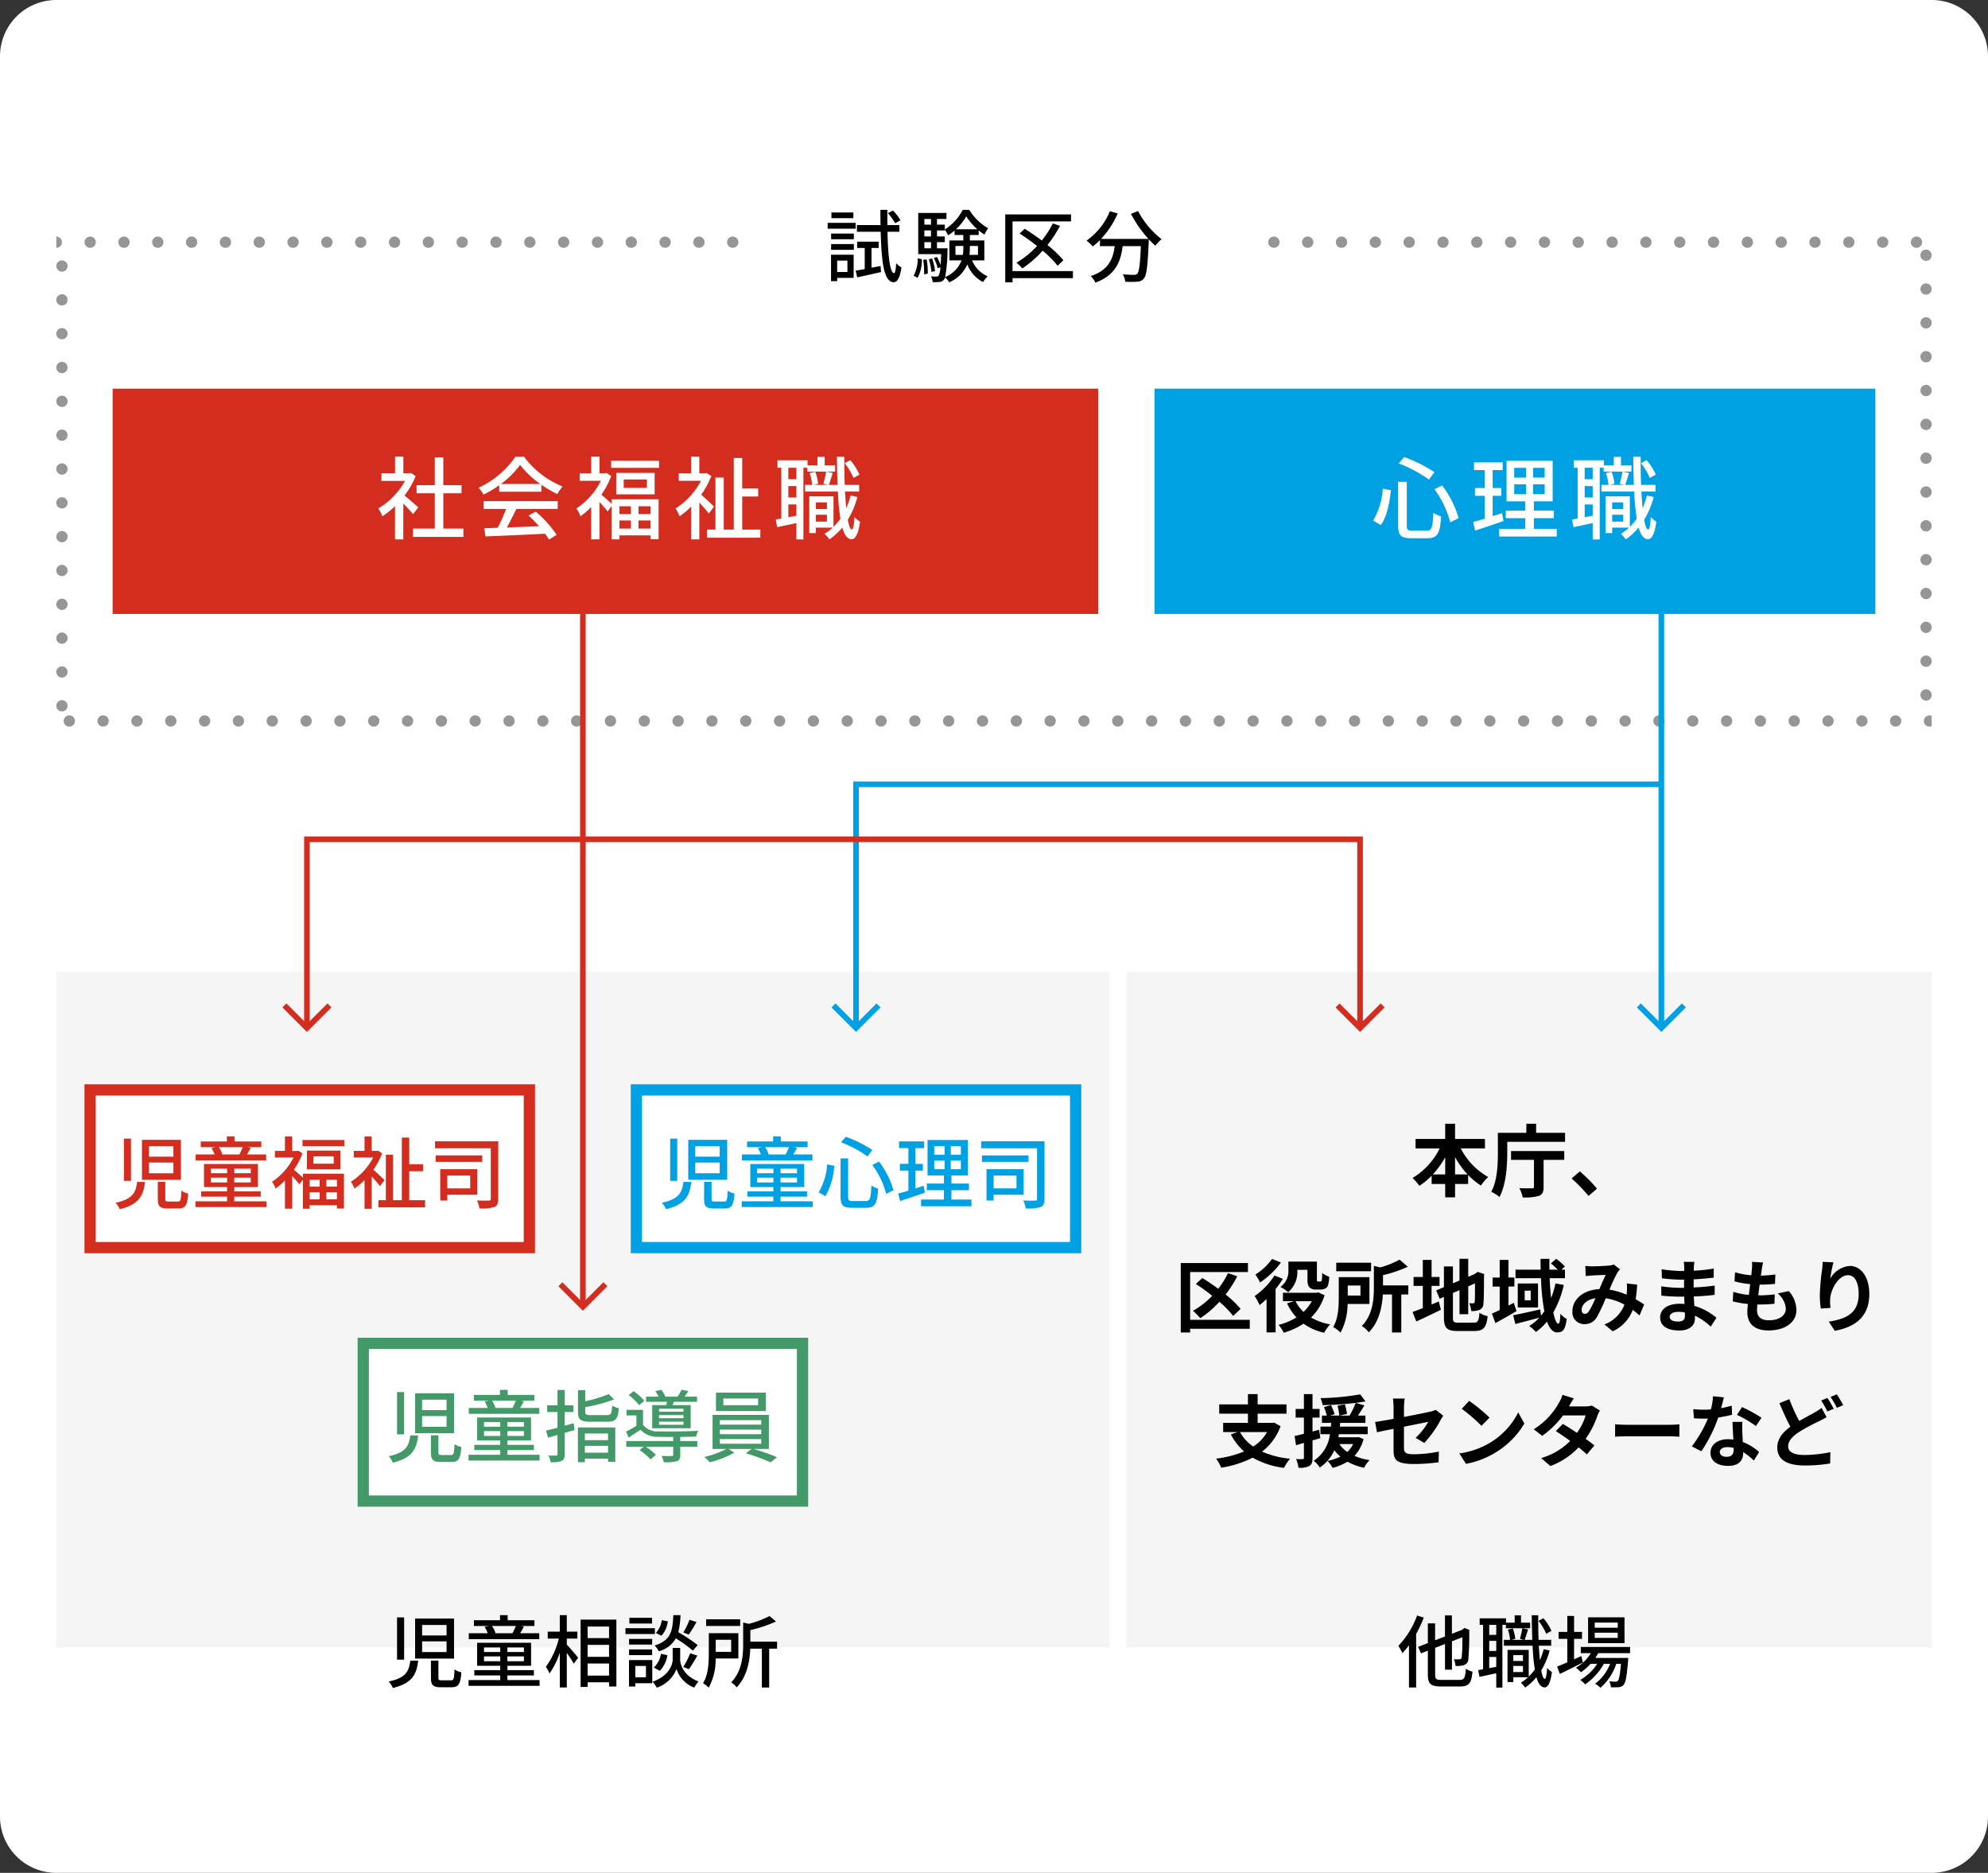
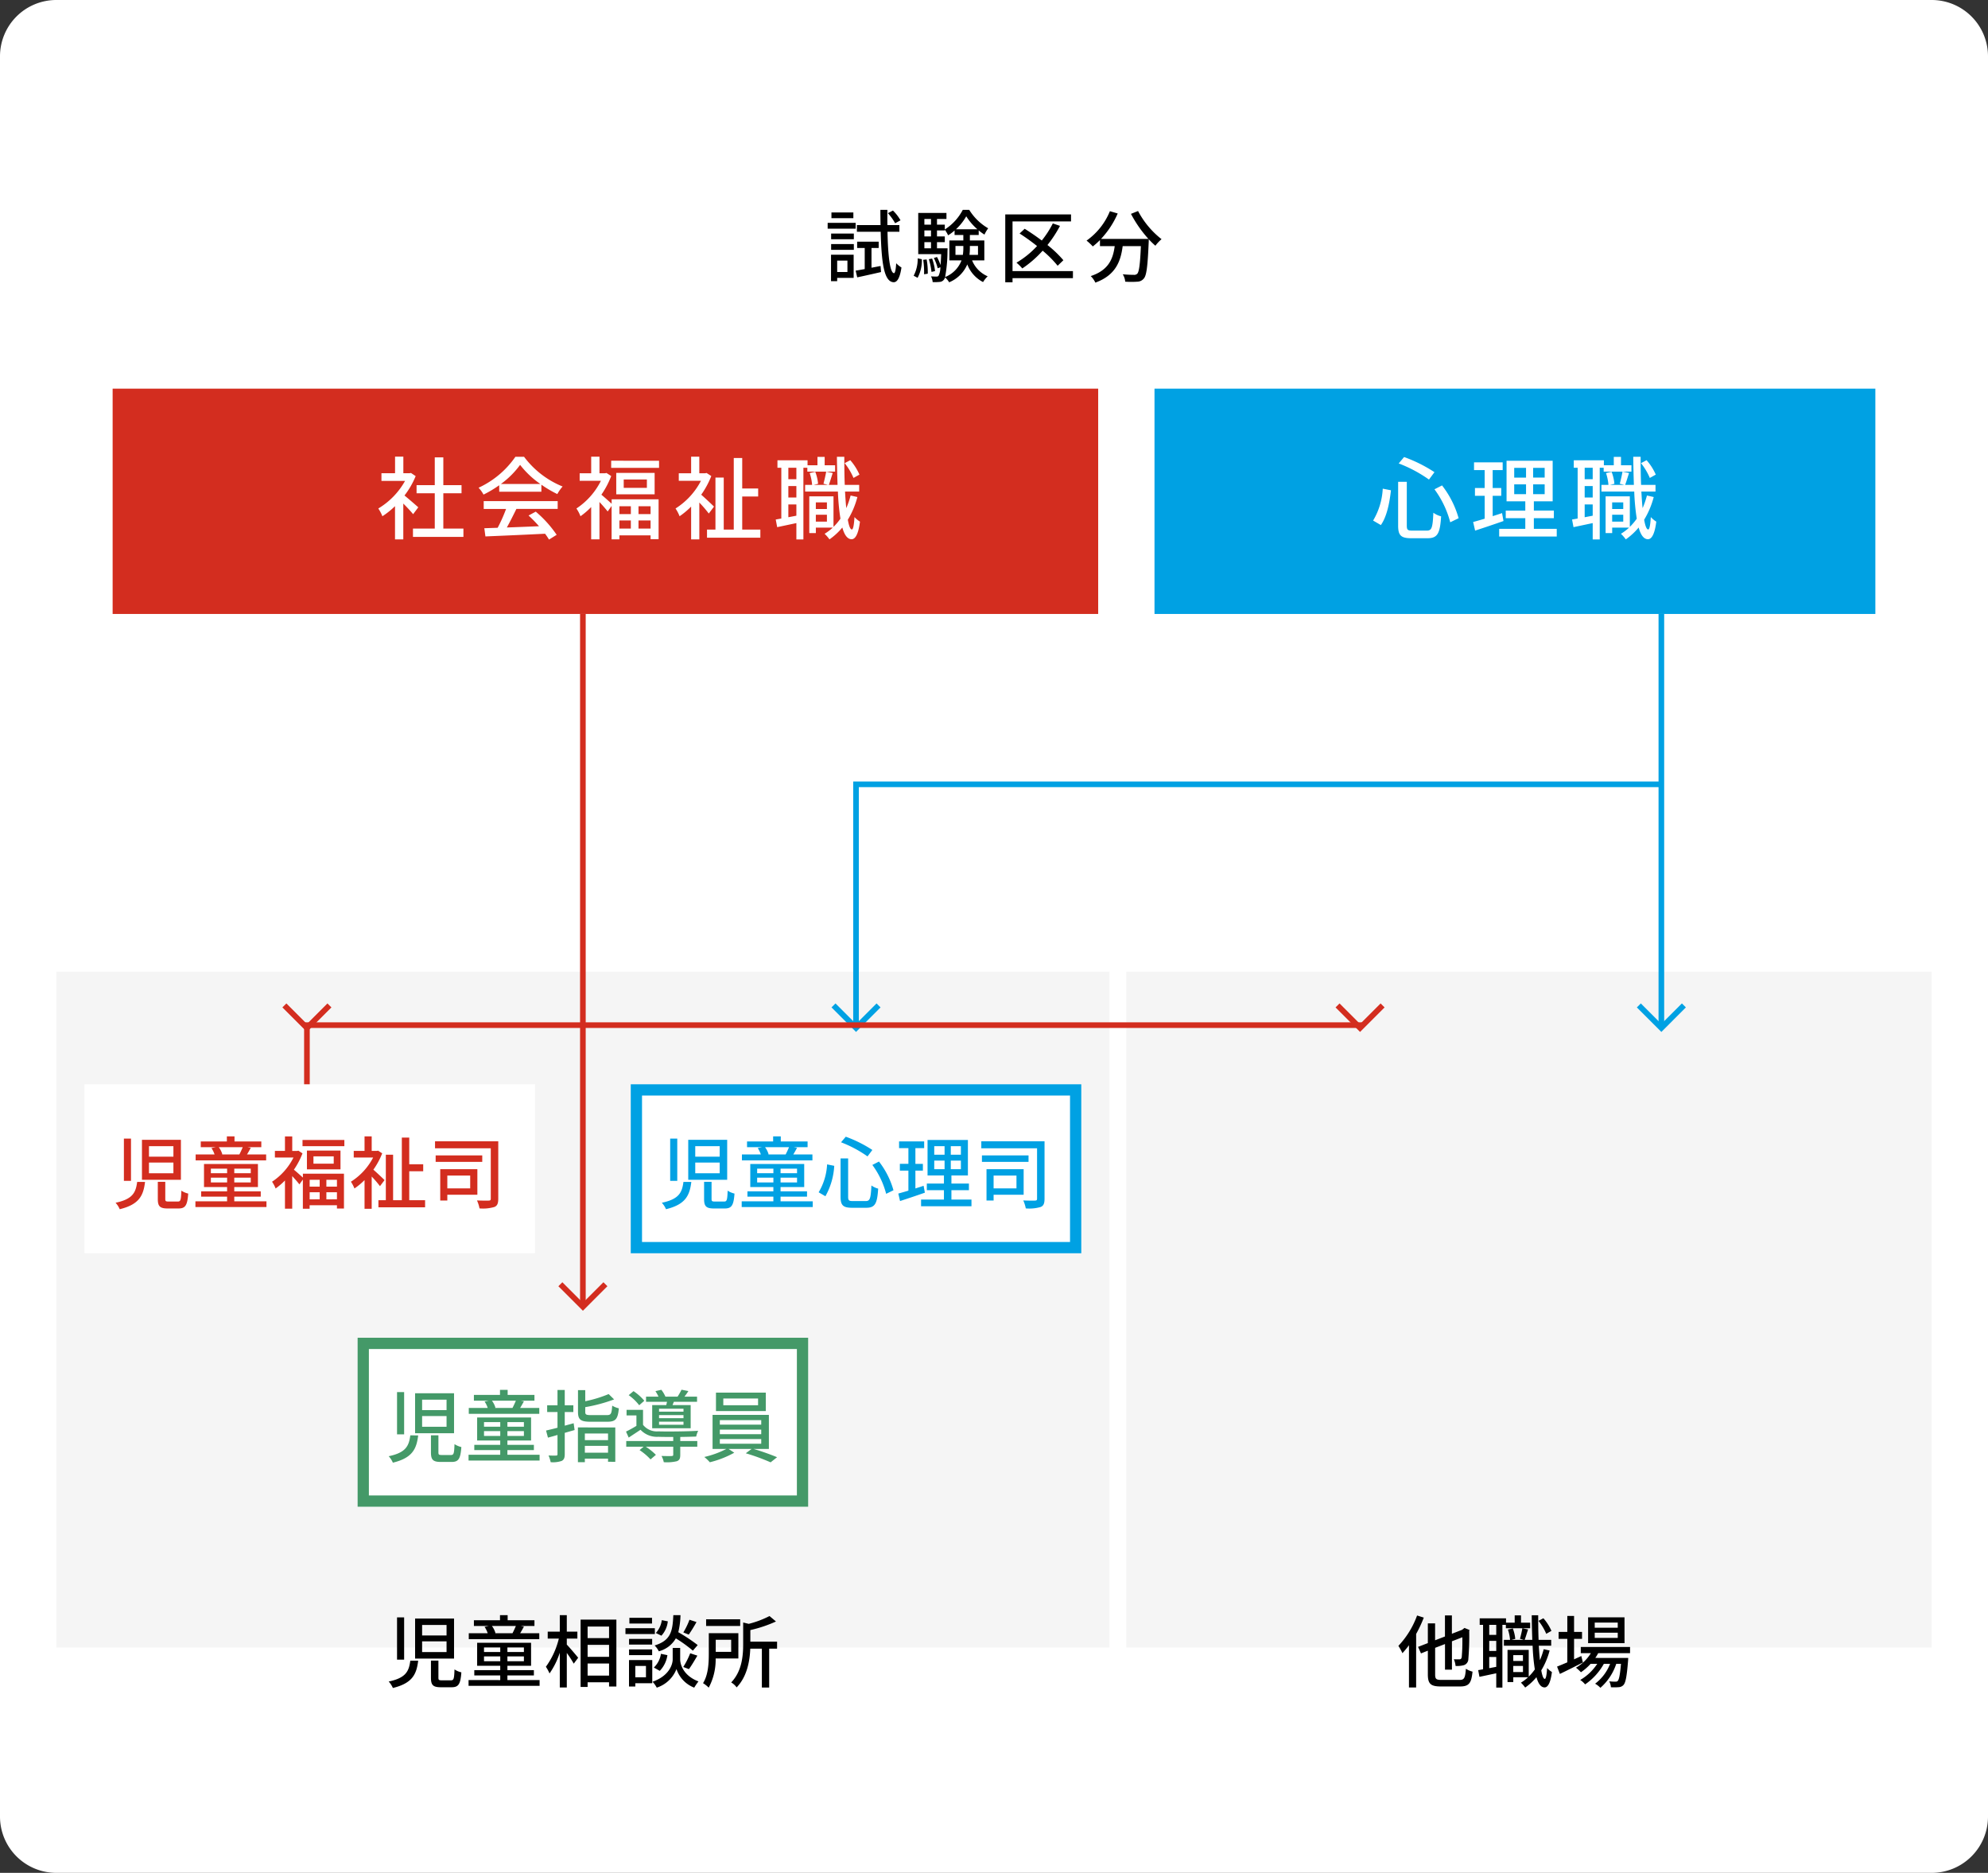
<svg xmlns="http://www.w3.org/2000/svg" width="353" height="332.5" viewBox="0 0 353 332.5">
  <rect x="0" y="0" width="353" height="332.5" fill="#333333" stroke="none" />
  <g transform="translate(-20 -1737.649)">
    <path d="M10,0H343a10,10,0,0,1,10,10V322.5a10,10,0,0,1-10,10H10a10,10,0,0,1-10-10V10A10,10,0,0,1,10,0Z" transform="translate(20 1737.649)" fill="#fff" />
    <path d="M0,0H187V120H0Z" transform="translate(30 1910.148)" fill="#f5f5f5" />
    <path d="M0,0H143V120H0Z" transform="translate(220 1910.148)" fill="#f5f5f5" />
-     <path d="M0,0A1,1,0,0,1,1.005,1a1,1,0,0,1-1,1H0ZM6.005,0h.005a1,1,0,0,1,0,2H6.005a1,1,0,0,1,0-2Zm6.005,0h.006a1,1,0,0,1,0,2h-.006a1,1,0,0,1,0-2Zm6.006,0h.005a1,1,0,0,1,0,2h-.005a1,1,0,0,1,0-2Zm6.005,0h.005a1,1,0,0,1,0,2h-.005a1,1,0,0,1,0-2Zm6.005,0h.005a1,1,0,0,1,0,2h-.005a1,1,0,0,1,0-2Zm6.005,0h.006a1,1,0,0,1,0,2h-.006a1,1,0,0,1,0-2Zm6.006,0h.005a1,1,0,0,1,0,2h-.005a1,1,0,0,1,0-2Zm6.005,0h.005a1,1,0,0,1,0,2h-.005a1,1,0,0,1,0-2Zm6.005,0h.005a1,1,0,0,1,0,2h-.005a1,1,0,0,1,0-2Zm6.005,0h.005a1,1,0,0,1,0,2h-.005a1,1,0,0,1,0-2ZM66.06,0h.006a1,1,0,0,1,0,2H66.06a1,1,0,0,1,0-2Zm6.006,0h.005a1,1,0,0,1,0,2h-.005a1,1,0,0,1,0-2Zm6.005,0h.005a1,1,0,0,1,0,2h-.005a1,1,0,0,1,0-2Zm6.005,0h.006a1,1,0,0,1,0,2h-.006a1,1,0,0,1,0-2Zm6.006,0h.005a1,1,0,0,1,0,2h-.005a1,1,0,0,1,0-2Zm6.005,0h.006a1,1,0,0,1,0,2h-.006a1,1,0,0,1,0-2Zm6.006,0h.005a1,1,0,0,1,0,2h-.005a1,1,0,0,1,0-2ZM108.1,0h.006a1,1,0,0,1,0,2H108.1a1,1,0,0,1,0-2ZM114.1,0h.005a1,1,0,0,1,0,2H114.1a1,1,0,0,1,0-2Zm6.005,0h.005a1,1,0,0,1,0,2h-.005a1,1,0,0,1,0-2Zm6.005,0h.006a1,1,0,0,1,0,2h-.006a1,1,0,0,1,0-2Zm6.006,0h.005a1,1,0,0,1,0,2h-.005a1,1,0,0,1,0-2Zm6.005,0h.006a1,1,0,0,1,0,2h-.006a1,1,0,0,1,0-2Zm6.006,0h.005a1,1,0,0,1,0,2h-.005a1,1,0,0,1,0-2Zm6.005,0h.006a1,1,0,0,1,0,2h-.006a1,1,0,0,1,0-2Zm6.006,0h.005a1,1,0,0,1,0,2h-.005a1,1,0,0,1,0-2Zm6.005,0h.006a1,1,0,0,1,0,2h-.006a1,1,0,0,1,0-2Zm6.006,0h.005a1,1,0,0,1,0,2h-.005a1,1,0,0,1,0-2Zm6.005,0h.005a1,1,0,0,1,0,2h-.005a1,1,0,0,1,0-2Zm6.005,0h.006a1,1,0,0,1,0,2h-.006a1,1,0,0,1,0-2Zm6.006,0h.005a1,1,0,0,1,0,2h-.005a1,1,0,0,1,0-2Zm6.005,0h.006a1,1,0,0,1,0,2h-.006a1,1,0,0,1,0-2Zm6.006,0h.005a1,1,0,0,1,0,2h-.005a1,1,0,0,1,0-2Zm6.005,0h.006a1,1,0,0,1,0,2h-.006a1,1,0,0,1,0-2Zm6.006,0h.005a1,1,0,0,1,0,2h-.005a1,1,0,0,1,0-2ZM216.2,0h.005a1,1,0,0,1,0,2H216.2a1,1,0,0,1,0-2ZM222.2,0h.006a1,1,0,0,1,0,2H222.2a1,1,0,0,1,0-2Zm6.006,0h.006a1,1,0,0,1,0,2h-.006a1,1,0,0,1,0-2Zm6.006,0h.005a1,1,0,0,1,0,2h-.005a1,1,0,0,1,0-2Zm6.005,0h.005a1,1,0,0,1,0,2h-.005a1,1,0,0,1,0-2Zm6.005,0h.006a1,1,0,0,1,0,2h-.006a1,1,0,0,1,0-2Zm6.006,0h.006a1,1,0,0,1,0,2h-.006a1,1,0,0,1,0-2Zm6.006,0h.005a1,1,0,0,1,0,2h-.005a1,1,0,0,1,0-2Zm6.005,0h.005a1,1,0,0,1,0,2h-.005a1,1,0,0,1,0-2Zm6.005,0h.005a1,1,0,0,1,0,2h-.005a1,1,0,0,1,0-2Zm6.005,0h.005a1,1,0,0,1,0,2h-.005a1,1,0,0,1,0-2Zm6.005,0h.006a1,1,0,0,1,0,2h-.006a1,1,0,0,1,0-2Zm6.006,0h.005a1,1,0,0,1,0,2h-.005a1,1,0,0,1,0-2Zm6.005,0h.005a1,1,0,0,1,0,2h-.005a1,1,0,0,1,0-2Zm6.005,0h.005a1,1,0,0,1,0,2h-.005a1,1,0,0,1,0-2Zm6.005,0h.006a1,1,0,0,1,0,2h-.006a1,1,0,0,1,0-2Zm6.006,0h.005a1,1,0,0,1,0,2h-.005a1,1,0,0,1,0-2Zm6.005,0h.005a1,1,0,0,1,0,2h-.005a1,1,0,0,1,0-2ZM324.3,0h.005a1,1,0,0,1,0,2H324.3a1,1,0,0,1,0-2ZM330.3,0h.006a1,1,0,0,1,0,2H330.3a1,1,0,0,1,0-2ZM332,2.308a1,1,0,0,1,1,1v.006a1,1,0,0,1-2,0V3.308A1,1,0,0,1,332,2.308Zm0,6.006a1,1,0,0,1,1,1v.006a1,1,0,0,1-2,0V9.313A1,1,0,0,1,332,8.313Zm0,6.006a1,1,0,0,1,1,1v.006a1,1,0,0,1-2,0v-.006A1,1,0,0,1,332,14.319Zm0,6.006a1,1,0,0,1,1,1v.006a1,1,0,0,1-2,0v-.006A1,1,0,0,1,332,20.325Zm0,6.006a1,1,0,0,1,1,1v.005a1,1,0,1,1-2,0V27.33A1,1,0,0,1,332,26.33Zm0,6.005a1,1,0,0,1,1,1v.006a1,1,0,1,1-2,0v-.006A1,1,0,0,1,332,32.335Zm0,6.006a1,1,0,0,1,1,1v.006a1,1,0,0,1-2,0v-.006A1,1,0,0,1,332,38.341Zm0,6.006a1,1,0,0,1,1,1v.006a1,1,0,0,1-2,0v-.006A1,1,0,0,1,332,44.347Zm0,6.006a1,1,0,0,1,1,1v.005a1,1,0,0,1-2,0v-.005A1,1,0,0,1,332,50.352Zm0,6.005a1,1,0,0,1,1,1v.006a1,1,0,1,1-2,0v-.006A1,1,0,0,1,332,56.357Zm0,6.006a1,1,0,0,1,1,1v.006a1,1,0,0,1-2,0v-.006A1,1,0,0,1,332,62.363Zm0,6.006a1,1,0,0,1,1,1v.006a1,1,0,0,1-2,0v-.006A1,1,0,0,1,332,68.368Zm0,6.006a1,1,0,0,1,1,1v.006a1,1,0,0,1-2,0v-.006A1,1,0,0,1,332,74.374Zm0,6.006a1,1,0,0,1,1,1v.006a1,1,0,0,1-2,0V81.38A1,1,0,0,1,332,80.38Zm.609,4.62h.005a1,1,0,0,1,.385.077v1.846a1,1,0,0,1-.385.077h-.005a1,1,0,0,1,0-2ZM326.6,85h.005a1,1,0,0,1,0,2H326.6a1,1,0,0,1,0-2ZM320.6,85h.005a1,1,0,0,1,0,2H320.6a1,1,0,0,1,0-2Zm-6.006,0h.006a1,1,0,0,1,0,2h-.006a1,1,0,0,1,0-2Zm-6.005,0h.005a1,1,0,0,1,0,2h-.005a1,1,0,0,1,0-2Zm-6.005,0h.005a1,1,0,0,1,0,2h-.005a1,1,0,0,1,0-2Zm-6.005,0h.005a1,1,0,0,1,0,2h-.005a1,1,0,0,1,0-2Zm-6.006,0h.006a1,1,0,0,1,0,2h-.006a1,1,0,0,1,0-2Zm-6.005,0h.005a1,1,0,0,1,0,2h-.005a1,1,0,0,1,0-2Zm-6.005,0h.005a1,1,0,0,1,0,2h-.005a1,1,0,0,1,0-2Zm-6.005,0h.005a1,1,0,0,1,0,2h-.005a1,1,0,0,1,0-2Zm-6.005,0h.005a1,1,0,0,1,0,2h-.005a1,1,0,0,1,0-2Zm-6.005,0h.005a1,1,0,0,1,0,2h-.005a1,1,0,0,1,0-2Zm-6.006,0h.006a1,1,0,0,1,0,2h-.006a1,1,0,0,1,0-2Zm-6.005,0h.005a1,1,0,1,1,0,2h-.005a1,1,0,0,1,0-2Zm-6.005,0h.005a1,1,0,1,1,0,2h-.005a1,1,0,0,1,0-2Zm-6.006,0h.006a1,1,0,1,1,0,2h-.006a1,1,0,1,1,0-2Zm-6.006,0h.006a1,1,0,0,1,0,2h-.006a1,1,0,0,1,0-2Zm-6.005,0h.005a1,1,0,0,1,0,2h-.005a1,1,0,0,1,0-2Zm-6.005,0h.005a1,1,0,0,1,0,2h-.005a1,1,0,0,1,0-2ZM212.5,85h.006a1,1,0,0,1,0,2H212.5a1,1,0,0,1,0-2Zm-6.005,0h.005a1,1,0,1,1,0,2h-.005a1,1,0,0,1,0-2Zm-6.006,0h.006a1,1,0,1,1,0,2h-.006a1,1,0,1,1,0-2Zm-6.005,0h.005a1,1,0,0,1,0,2h-.005a1,1,0,1,1,0-2Zm-6.006,0h.006a1,1,0,0,1,0,2h-.006a1,1,0,0,1,0-2Zm-6.005,0h.005a1,1,0,0,1,0,2h-.005a1,1,0,0,1,0-2Zm-6.005,0h.005a1,1,0,0,1,0,2h-.005a1,1,0,0,1,0-2Zm-6.006,0h.006a1,1,0,0,1,0,2h-.006a1,1,0,0,1,0-2Zm-6.005,0h.005a1,1,0,0,1,0,2h-.005a1,1,0,0,1,0-2Zm-6.006,0h.006a1,1,0,0,1,0,2h-.006a1,1,0,0,1,0-2Zm-6.005,0h.005a1,1,0,0,1,0,2h-.005a1,1,0,0,1,0-2Zm-6.006,0h.006a1,1,0,0,1,0,2h-.006a1,1,0,0,1,0-2Zm-6.005,0h.005a1,1,0,0,1,0,2h-.005a1,1,0,0,1,0-2Zm-6.006,0h.006a1,1,0,0,1,0,2h-.006a1,1,0,0,1,0-2Zm-6.005,0h.005a1,1,0,0,1,0,2h-.005a1,1,0,0,1,0-2Zm-6.005,0h.005a1,1,0,1,1,0,2h-.005a1,1,0,0,1,0-2Zm-6.006,0h.006a1,1,0,1,1,0,2h-.006a1,1,0,0,1,0-2Zm-6.005,0h.005a1,1,0,0,1,0,2h-.005a1,1,0,0,1,0-2ZM104.4,85h.006a1,1,0,0,1,0,2H104.4a1,1,0,1,1,0-2ZM98.4,85H98.4a1,1,0,0,1,0,2H98.4a1,1,0,0,1,0-2Zm-6.006,0H92.4a1,1,0,0,1,0,2h-.006a1,1,0,0,1,0-2Zm-6.005,0h.005a1,1,0,0,1,0,2h-.005a1,1,0,0,1,0-2Zm-6.006,0h.006a1,1,0,0,1,0,2h-.006a1,1,0,0,1,0-2Zm-6.006,0h.006a1,1,0,0,1,0,2h-.006a1,1,0,0,1,0-2Zm-6.005,0h.005a1,1,0,0,1,0,2h-.005a1,1,0,0,1,0-2Zm-6.005,0h.005a1,1,0,0,1,0,2h-.005a1,1,0,0,1,0-2Zm-6.005,0h.005a1,1,0,0,1,0,2h-.005a1,1,0,0,1,0-2Zm-6.005,0h.005a1,1,0,0,1,0,2h-.005a1,1,0,0,1,0-2Zm-6.006,0h.006a1,1,0,0,1,0,2h-.006a1,1,0,0,1,0-2ZM38.34,85h.005a1,1,0,1,1,0,2H38.34a1,1,0,0,1,0-2Zm-6.005,0h.005a1,1,0,1,1,0,2h-.005a1,1,0,0,1,0-2Zm-6.005,0h.005a1,1,0,1,1,0,2h-.005a1,1,0,0,1,0-2Zm-6.006,0h.006a1,1,0,1,1,0,2h-.006a1,1,0,0,1,0-2Zm-6.005,0h.005a1,1,0,0,1,0,2h-.005a1,1,0,0,1,0-2ZM8.313,85h.005a1,1,0,0,1,0,2H8.313a1,1,0,0,1,0-2ZM2.307,85h.005a1,1,0,0,1,0,2H2.307a1,1,0,0,1,0-2ZM1,82.3a1,1,0,0,1,1,1v.006a1,1,0,0,1-2,0V83.3A1,1,0,0,1,1,82.3ZM1,76.3a1,1,0,0,1,1,1V77.3a1,1,0,0,1-2,0V77.3A1,1,0,0,1,1,76.3ZM1,70.29a1,1,0,0,1,1,1V71.3a1,1,0,0,1-2,0V71.29A1,1,0,0,1,1,70.29Zm0-6.005a1,1,0,0,1,1,1v.005a1,1,0,0,1-2,0v-.005A1,1,0,0,1,1,64.285Zm0-6.006a1,1,0,0,1,1,1v.006a1,1,0,0,1-2,0v-.006A1,1,0,0,1,1,58.279Zm0-6.006a1,1,0,0,1,1,1v.006a1,1,0,0,1-2,0v-.006A1,1,0,0,1,1,52.274Zm0-6.005a1,1,0,0,1,1,1v.005a1,1,0,0,1-2,0v-.005A1,1,0,0,1,1,46.269Zm0-6.006a1,1,0,0,1,1,1v.006a1,1,0,0,1-2,0v-.006A1,1,0,0,1,1,40.263Zm0-6.006a1,1,0,0,1,1,1v.006a1,1,0,0,1-2,0v-.006A1,1,0,0,1,1,34.257Zm0-6.006a1,1,0,0,1,1,1v.006a1,1,0,0,1-2,0v-.006A1,1,0,0,1,1,28.252Zm0-6.006a1,1,0,0,1,1,1v.006a1,1,0,0,1-2,0v-.006A1,1,0,0,1,1,22.246Zm0-6.006a1,1,0,0,1,1,1v.006a1,1,0,0,1-2,0v-.006A1,1,0,0,1,1,16.241Zm0-6.006a1,1,0,0,1,1,1v.006a1,1,0,0,1-2,0v-.006A1,1,0,0,1,1,10.235ZM1,4.23a1,1,0,0,1,1,1v.005a1,1,0,0,1-2,0V5.23A1,1,0,0,1,1,4.23Z" transform="translate(30 1779.649)" fill="#969696" />
    <path d="M0,0H90V24H0Z" transform="translate(151.5 1767.649)" fill="#fff" />
    <path d="M0,0H175V40H0Z" transform="translate(40 1806.649)" fill="#d32d1f" />
    <path d="M0,0H80V30H0Z" transform="translate(132 1930.148)" fill="#fff" />
    <path d="M2,2V28H78V2H2M0,0H80V30H0Z" transform="translate(132 1930.148)" fill="#00a1e3" />
    <path d="M0,0H80V30H0Z" transform="translate(83.5 1975.148)" fill="#fff" />
    <path d="M2,2V28H78V2H2M0,0H80V30H0Z" transform="translate(83.5 1975.148)" fill="#449968" />
    <path d="M0,0H128V40H0Z" transform="translate(225 1806.649)" fill="#00a1e3" />
    <path d="M-35.728-4.432c-.368-.336-1.7-1.488-2.448-2.1a14.785,14.785,0,0,0,1.984-3.44l-.832-.56-.256.048h-1.1v-2.944h-1.472v2.944h-2.416v1.36h4.192a13.186,13.186,0,0,1-4.752,4.9A7.026,7.026,0,0,1-42.1-2.848a14.1,14.1,0,0,0,2.24-1.792v5.9h1.472V-5.1c.656.656,1.376,1.424,1.744,1.888ZM-31.28-.656V-6.928h3.232v-1.44H-31.28V-13.3H-32.8v4.928h-3.232v1.44H-32.8V-.656h-3.872V.816h8.96V-.656Zm10.224-7.92a15.537,15.537,0,0,0,3.408-3.392,16.022,16.022,0,0,0,3.6,3.392Zm-.3,1.376h7.488V-8.448A20.076,20.076,0,0,0-11.04-6.784,7.243,7.243,0,0,1-10.1-8.128a16.084,16.084,0,0,1-6.848-5.28H-18.48a16.181,16.181,0,0,1-6.544,5.5,5.42,5.42,0,0,1,.88,1.216A19.691,19.691,0,0,0-21.36-8.352Zm-2.752,3.056h3.968A27.245,27.245,0,0,1-21.632-.8L-24-.72l.192,1.456c2.72-.112,6.784-.288,10.592-.48a10.919,10.919,0,0,1,.7,1.04l1.36-.848a20.36,20.36,0,0,0-3.712-4.112l-1.28.688a23.324,23.324,0,0,1,1.856,1.9c-1.952.08-3.936.16-5.712.224.576-1.024,1.168-2.224,1.7-3.3h7.328V-5.536H-24.112Zm26.128-.48v1.392H-.016V-4.624Zm3.5,1.392H3.376V-4.624H5.52ZM3.376-.656V-2.1H5.52v1.44ZM-.016-2.1H2.016v1.44H-.016ZM-1.392-5.072c-.448-.4-1.344-1.216-1.824-1.6A15.608,15.608,0,0,0-1.472-9.984l-.832-.544-.256.048h-.992v-2.944H-5.024v2.944H-7.072v1.344H-3.3A12.659,12.659,0,0,1-7.648-4.224a6.563,6.563,0,0,1,.72,1.376,13.435,13.435,0,0,0,1.9-1.632V1.248h1.472V-5.376c.528.56,1.136,1.264,1.456,1.68l.7-.976v5.92H-.016v-.7H5.52v.672H6.944V-5.856H-1.392ZM4.864-7.888H.752V-9.376H4.864Zm-5.44-2.656v3.808H6.24v-3.808Zm-.9-2.16v1.264h8.5V-12.7ZM16.784-4.56c-.336-.336-1.568-1.5-2.272-2.112A15.417,15.417,0,0,0,16.3-9.984l-.832-.544-.256.048h-1.04v-2.944H12.72v2.944H10.528v1.344h3.936A12.784,12.784,0,0,1,9.952-4.224a6.985,6.985,0,0,1,.72,1.376A14,14,0,0,0,12.72-4.56V1.264h1.456V-5.28a21.576,21.576,0,0,1,1.68,1.952ZM21.792-.48V-6.352h2.832V-7.776H21.792v-5.408h-1.5V-.48H18.512V-9.712H17.04V-.48h-1.5V.96h9.472V-.48Zm20.816-9.76a9.883,9.883,0,0,0-1.632-2.56l-.992.528a11.242,11.242,0,0,1,1.568,2.624Zm-11.2.816H29.984v-2.032h1.424ZM29.984-2.672V-4.944h1.424v2Zm1.424-3.5H29.984V-8.208h1.424Zm6.88-5.728H36.432v-1.488h-1.28V-11.9h-1.76v-.88H28.048v1.328h.688v9.008c-.352.064-.688.128-.992.176L28-.912c1.008-.208,2.192-.464,3.408-.72v2.9h1.248v-12.72h.7v.688h4.928ZM34.864-1.888V-3.12h1.968v1.232Zm1.968-3.424v1.184H34.864V-5.312ZM41.04-6.528a16.028,16.028,0,0,1-.768,2.24c-.1-.88-.16-1.872-.224-2.944H42.56V-8.416H40c-.064-1.552-.08-3.248-.08-4.992H38.608c.016,1.776.064,3.456.112,4.992H37.168c.224-.56.448-1.376.7-2.112l-1.168-.24c-.1.624-.32,1.552-.48,2.144l.8.208H34.48l.784-.192a7.842,7.842,0,0,0-.5-2.128l-.992.224a8.739,8.739,0,0,1,.432,2.1H32.96v1.184h5.824a40.336,40.336,0,0,0,.448,4.816A10.776,10.776,0,0,1,38-.96V-6.384H33.7V.144h1.168V-.832h3.008a8.939,8.939,0,0,1-1.456,1.1,6.7,6.7,0,0,1,.864.992A11.434,11.434,0,0,0,39.568-.848c.368,1.328.9,2.064,1.632,2.08.544.016,1.184-.592,1.5-3.12a4.8,4.8,0,0,1-.976-.816C41.648-1.3,41.488-.5,41.264-.5c-.288,0-.528-.64-.72-1.728a15.063,15.063,0,0,0,1.7-4.032Z" transform="translate(130 1832.149)" fill="#fff" />
    <path d="M-30.646-3.668c-.238,1.876-.784,3.066-3.836,3.7a4.032,4.032,0,0,1,.742,1.148c3.444-.84,4.2-2.408,4.494-4.844Zm3.668-.014V-.644c0,1.288.35,1.694,1.764,1.694h1.9c1.218,0,1.582-.532,1.736-2.646a3.811,3.811,0,0,1-1.218-.518c-.056,1.68-.14,1.932-.63,1.932h-1.61c-.546,0-.616-.07-.616-.476V-3.682ZM-33-11.354v7.5h1.26v-7.5Zm3.206.21v7.1h6.916v-7.1Zm1.246,1.134h4.34v1.862h-4.34Zm0,2.912h4.34v1.9h-4.34ZM-11.9-9.828c-.168.406-.406.924-.6,1.288h-3.15l.126-.028a3.791,3.791,0,0,0-.63-1.26ZM-7.742-8.54h-3.4c.21-.336.434-.742.672-1.176l-.574-.112H-8.6V-10.85h-4.76v-.9h-1.358v.9h-4.634v1.022H-16.7l-.756.154A4.5,4.5,0,0,1-16.9-8.54h-3.36v1.05H-7.742Zm-9.814,4.97v-.854h2.884v.854Zm0-2.45h2.884v.812h-2.884Zm7.084.812H-13.4V-6.02h2.926Zm0,1.638H-13.4v-.854h2.926ZM-13.4-.224V-1.05h4.7v-.938h-4.7v-.77h4.2V-6.846h-9.576v4.088h4.1v.77h-4.606v.938h4.606v.826H-20.3V.8H-7.686V-.224ZM2.9-6.678a14.969,14.969,0,0,1,2.45,5.124l1.3-.63a14.831,14.831,0,0,0-2.576-5.1Zm-8.036-.1a10.712,10.712,0,0,1-1.5,4.956l1.2.7a12.345,12.345,0,0,0,1.568-5.4ZM-2.66-10.7a21.077,21.077,0,0,1,4.7,2.506L2.9-9.338A22.453,22.453,0,0,0-1.82-11.69ZM-2.744-7.84v6.8C-2.744.49-2.3.924-.686.924H1.82c1.582,0,1.946-.77,2.114-3.4a3.487,3.487,0,0,1-1.2-.56C2.618-.742,2.492-.266,1.722-.266H-.546c-.714,0-.854-.112-.854-.77v-6.8ZM12-2.982c-.476.168-.98.322-1.456.476V-5.67h1.33v-1.2h-1.33V-9.66H12.1v-1.2H7.644v1.2H9.3v2.786H7.784v1.2H9.3v3.556c-.672.21-1.288.378-1.792.518l.308,1.33c1.26-.406,2.884-.952,4.41-1.484Zm1.89-4.466h1.834v1.526H13.888Zm0-2.562h1.834V-8.5H13.888ZM18.62-8.5H16.828V-10.01H18.62Zm0,2.576H16.828V-7.448H18.62ZM16.94-.532V-2.2h3.108V-3.374H16.94V-4.816h2.926v-6.3H12.7v6.3H15.61v1.442H12.572V-2.2H15.61V-.532H11.55V.658H20.5V-.532ZM28.49-4.8V-2.52H24.43V-4.8Zm1.274,3.416V-5.922H23.17V-.364h1.26V-1.386Zm.868-6.986H22.358v1.148h8.274Zm2.842-2.506H22.246v1.246h9.9V-.7c0,.266-.084.336-.35.35s-1.2.014-2.1-.028a6.126,6.126,0,0,1,.448,1.414A7.179,7.179,0,0,0,32.788.784c.518-.21.686-.644.686-1.47Z" transform="translate(172 1951.148)" fill="#00a1e3" />
    <path d="M-30.646-3.668c-.238,1.876-.784,3.066-3.836,3.7a4.032,4.032,0,0,1,.742,1.148c3.444-.84,4.2-2.408,4.494-4.844Zm3.668-.014V-.644c0,1.288.35,1.694,1.764,1.694h1.9c1.218,0,1.582-.532,1.736-2.646a3.811,3.811,0,0,1-1.218-.518c-.056,1.68-.14,1.932-.63,1.932h-1.61c-.546,0-.616-.07-.616-.476V-3.682ZM-33-11.354v7.5h1.26v-7.5Zm3.206.21v7.1h6.916v-7.1Zm1.246,1.134h4.34v1.862h-4.34Zm0,2.912h4.34v1.9h-4.34ZM-11.9-9.828c-.168.406-.406.924-.6,1.288h-3.15l.126-.028a3.791,3.791,0,0,0-.63-1.26ZM-7.742-8.54h-3.4c.21-.336.434-.742.672-1.176l-.574-.112H-8.6V-10.85h-4.76v-.9h-1.358v.9h-4.634v1.022H-16.7l-.756.154A4.5,4.5,0,0,1-16.9-8.54h-3.36v1.05H-7.742Zm-9.814,4.97v-.854h2.884v.854Zm0-2.45h2.884v.812h-2.884Zm7.084.812H-13.4V-6.02h2.926Zm0,1.638H-13.4v-.854h2.926ZM-13.4-.224V-1.05h4.7v-.938h-4.7v-.77h4.2V-6.846h-9.576v4.088h4.1v.77h-4.606v.938h4.606v.826H-20.3V.8H-7.686V-.224Zm11.76-5.6C-2.17-5.67-2.7-5.53-3.22-5.39V-7.812h1.526v-1.2H-3.22v-2.716H-4.508v2.716H-6.342v1.2h1.834v2.786c-.77.21-1.47.364-2.03.5l.336,1.26c.518-.14,1.092-.294,1.694-.476V-.35c0,.21-.07.266-.266.266C-4.942-.07-5.516-.07-6.1-.1a5.085,5.085,0,0,1,.378,1.19A4.735,4.735,0,0,0-3.766.868c.406-.2.546-.546.546-1.218V-4.116l1.75-.5ZM4.466-4v1.176H.35V-4ZM.35-.588V-1.806H4.466V-.588ZM-.882,1.092H.35V.462H4.466v.56H5.754v-6.1H-.882ZM1.442-7.266C.588-7.266.42-7.35.42-7.84v-.84a28.107,28.107,0,0,0,5.124-1.372L4.578-11A22.376,22.376,0,0,1,.42-9.73V-11.7H-.868V-7.84c0,1.372.462,1.75,2.212,1.75h3.01c1.47,0,1.862-.49,2.03-2.38a4.072,4.072,0,0,1-1.176-.476c-.1,1.428-.21,1.68-.938,1.68Zm16.422-.616h-4.34V-8.4h4.34Zm0,1.162h-4.34v-.546h4.34Zm0,1.162h-4.34V-6.1h4.34ZM12.306-9.044v4.116h6.832V-9.044h-3.22c.07-.182.154-.378.238-.588h4.116v-.91h-2.24a9.521,9.521,0,0,0,.7-.994l-1.218-.238a11.3,11.3,0,0,1-.7,1.232H14.658a5.5,5.5,0,0,0-.728-1.218l-1.05.238a6.719,6.719,0,0,1,.546.98H11.214v.91h3.724c-.042.2-.084.406-.14.588Zm-1.4-.77a8.967,8.967,0,0,0-1.918-1.708l-.854.714A8.8,8.8,0,0,1,10-9.016ZM17.29-3.388c1.064-.014,2.1-.042,2.828-.07a4.624,4.624,0,0,1,.35-1.022c-1.848.112-5.46.154-7.1.1a3.105,3.105,0,0,1-2.688-1.162V-8.2H7.756v.994h1.75v1.848A20.949,20.949,0,0,1,7.658-4.34l.476,1.064c.742-.49,1.428-.938,2.1-1.386a3.978,3.978,0,0,0,3.15,1.246c.672.028,1.638.028,2.66.028v.728H7.7v1.008h3.08l-.714.6A10.337,10.337,0,0,1,12.012.6l.952-.812a10.559,10.559,0,0,0-1.792-1.442h4.872V-.238c0,.182-.07.224-.294.238s-.994.014-1.792-.014a3.78,3.78,0,0,1,.406,1.106,7.6,7.6,0,0,0,2.31-.168c.49-.182.616-.5.616-1.134V-1.652h3.024V-2.66H17.29ZM31.108-9.016H24.934v-1.2h6.174Zm1.372-2.24H23.632V-7.98H32.48ZM24.318-3.01h7.35v.826h-7.35Zm0-1.68h7.35v.812h-7.35Zm0-1.68h7.35v.8h-7.35Zm8.708,5.11V-7.308h-10V-1.26h2.45A16.392,16.392,0,0,1,21.56.168a7.844,7.844,0,0,1,.98.938A17.627,17.627,0,0,0,26.88-.588L25.872-1.26H29.96l-1.036.77a37.264,37.264,0,0,1,4.41,1.61L34.482.21A41.738,41.738,0,0,0,30.31-1.26Z" transform="translate(123.5 1996.148)" fill="#449968" />
    <path d="M-14.288-7.632a17.107,17.107,0,0,1,2.8,5.856L-10-2.5A16.949,16.949,0,0,0-12.944-8.32Zm-9.184-.112A12.242,12.242,0,0,1-25.184-2.08l1.376.8c1.088-1.536,1.552-4.016,1.792-6.176Zm2.832-4.48A24.088,24.088,0,0,1-15.264-9.36l.976-1.312A25.66,25.66,0,0,0-19.68-13.36Zm-.1,3.264v7.776c0,1.744.512,2.24,2.352,2.24h2.864c1.808,0,2.224-.88,2.416-3.888a3.985,3.985,0,0,1-1.376-.64C-14.608-.848-14.752-.3-15.632-.3h-2.592c-.816,0-.976-.128-.976-.88V-8.96ZM-2.288-3.408c-.544.192-1.12.368-1.664.544V-6.48h1.52V-7.856h-1.52V-11.04h1.776v-1.376H-7.264v1.376h1.888v3.184H-7.1V-6.48h1.728v4.064c-.768.24-1.472.432-2.048.592L-7.072-.3c1.44-.464,3.3-1.088,5.04-1.7Zm2.16-5.1h2.1v1.744h-2.1Zm0-2.928h2.1v1.728h-2.1ZM5.28-9.712H3.232V-11.44H5.28Zm0,2.944H3.232V-8.512H5.28ZM3.36-.608v-1.9H6.912V-3.856H3.36V-5.5H6.7v-7.2H-1.488v7.2H1.84v1.648H-1.632v1.344H1.84v1.9H-2.8V.752H7.424V-.608ZM25.008-10.24a9.883,9.883,0,0,0-1.632-2.56l-.992.528a11.242,11.242,0,0,1,1.568,2.624Zm-11.2.816H12.384v-2.032h1.424ZM12.384-2.672V-4.944h1.424v2Zm1.424-3.5H12.384V-8.208h1.424Zm6.88-5.728H18.832v-1.488h-1.28V-11.9h-1.76v-.88H10.448v1.328h.688v9.008c-.352.064-.688.128-.992.176L10.4-.912c1.008-.208,2.192-.464,3.408-.72v2.9h1.248v-12.72h.7v.688h4.928ZM17.264-1.888V-3.12h1.968v1.232Zm1.968-3.424v1.184H17.264V-5.312ZM23.44-6.528a16.028,16.028,0,0,1-.768,2.24c-.1-.88-.16-1.872-.224-2.944H24.96V-8.416H22.4c-.064-1.552-.08-3.248-.08-4.992H21.008c.016,1.776.064,3.456.112,4.992H19.568c.224-.56.448-1.376.7-2.112l-1.168-.24c-.1.624-.32,1.552-.48,2.144l.8.208H16.88l.784-.192a7.842,7.842,0,0,0-.5-2.128l-.992.224a8.739,8.739,0,0,1,.432,2.1H15.36v1.184h5.824a40.336,40.336,0,0,0,.448,4.816A10.776,10.776,0,0,1,20.4-.96V-6.384H16.1V.144h1.168V-.832h3.008a8.939,8.939,0,0,1-1.456,1.1,6.7,6.7,0,0,1,.864.992A11.434,11.434,0,0,0,21.968-.848c.368,1.328.9,2.064,1.632,2.08.544.016,1.184-.592,1.5-3.12a4.8,4.8,0,0,1-.976-.816C24.048-1.3,23.888-.5,23.664-.5c-.288,0-.528-.64-.72-1.728a15.063,15.063,0,0,0,1.7-4.032Z" transform="translate(289 1832.149)" fill="#fff" />
    <path d="M-30.646-3.668c-.238,1.876-.784,3.066-3.836,3.7a4.032,4.032,0,0,1,.742,1.148c3.444-.84,4.2-2.408,4.494-4.844Zm3.668-.014V-.644c0,1.288.35,1.694,1.764,1.694h1.9c1.218,0,1.582-.532,1.736-2.646a3.811,3.811,0,0,1-1.218-.518c-.056,1.68-.14,1.932-.63,1.932h-1.61c-.546,0-.616-.07-.616-.476V-3.682ZM-33-11.354v7.5h1.26v-7.5Zm3.206.21v7.1h6.916v-7.1Zm1.246,1.134h4.34v1.862h-4.34Zm0,2.912h4.34v1.9h-4.34ZM-11.9-9.828c-.168.406-.406.924-.6,1.288h-3.15l.126-.028a3.791,3.791,0,0,0-.63-1.26ZM-7.742-8.54h-3.4c.21-.336.434-.742.672-1.176l-.574-.112H-8.6V-10.85h-4.76v-.9h-1.358v.9h-4.634v1.022H-16.7l-.756.154A4.5,4.5,0,0,1-16.9-8.54h-3.36v1.05H-7.742Zm-9.814,4.97v-.854h2.884v.854Zm0-2.45h2.884v.812h-2.884Zm7.084.812H-13.4V-6.02h2.926Zm0,1.638H-13.4v-.854h2.926ZM-13.4-.224V-1.05h4.7v-.938h-4.7v-.77h4.2V-6.846h-9.576v4.088h4.1v.77h-4.606v.938h4.606v.826H-20.3V.8H-7.686V-.224ZM-2.856-7.588H-.98V-8.82H-2.856v-2.926H-4.1V-8.82H-6.244v1.232H-4.27a14.218,14.218,0,0,1-2.3,5A7.4,7.4,0,0,1-5.922-1.4,13.873,13.873,0,0,0-4.1-5.082V1.092h1.246V-5.04a19.808,19.808,0,0,1,1.232,1.9l.784-1.05C-1.12-4.55-2.366-6.02-2.856-6.524ZM.84-1.022V-3.164H4.648v2.142ZM4.648-9.73v2.058H.84V-9.73ZM.84-6.482H4.648v2.128H.84Zm-1.246-4.48V.994H.84V.168H4.648V.924h1.3V-10.962Zm19.334.028A12.858,12.858,0,0,1,17.836-8.68L18.8-8.3a25.484,25.484,0,0,0,1.372-2.226ZM20.384-6.44A29.36,29.36,0,0,0,16.94-8.722a14.057,14.057,0,0,0,.392-3.024H16.058c-.126,2.87-.448,4.494-3.318,5.376a4.032,4.032,0,0,1,.742,1.036,4.909,4.909,0,0,0,3.024-2.3A24.517,24.517,0,0,1,19.53-5.446ZM18.83-2.17c.448-.6,1.008-1.554,1.5-2.394l-1.274-.42a14.2,14.2,0,0,1-1.232,2.436Zm-5.18.308a5,5,0,0,0,1.358-2.786L13.86-4.886A4.211,4.211,0,0,1,12.6-2.45Zm.364-9A4.189,4.189,0,0,1,12.95-8.582l.994.476a4.411,4.411,0,0,0,1.134-2.548Zm-1.736-.42H8.26v1.022h4.018Zm.5,1.848H7.56V-8.4h5.222Zm-.476,1.9H8.2v1.008h4.1ZM8.2-4.648h4.1V-5.67H8.2Zm3,1.918V-.714H9.31V-2.73Zm1.12-1.05H8.19v4.7H9.31V.336h3.01Zm4.956-2.156h-1.33v2.044c0,.84-.574,2.9-3.57,3.962a5.3,5.3,0,0,1,.742,1.05,5.624,5.624,0,0,0,3.5-3.3,5.356,5.356,0,0,0,3.15,3.3A11.061,11.061,0,0,1,20.524.014c-2.73-1.036-3.248-3.08-3.248-3.906ZM27.93-11.018H21.882v1.19H27.93Zm-1.6,3.64v2.142H23.59V-7.378ZM27.608-4.06V-8.554h-5.25V-4.9c0,1.6-.084,3.738-1.022,5.222a5.621,5.621,0,0,1,1.008.8,10.563,10.563,0,0,0,1.232-5.18Zm6.874-2.982H29.736V-9.1a23.435,23.435,0,0,0,4.55-1.526l-1.148-.966a17.111,17.111,0,0,1-3.682,1.386l-.994-.238v3.766c0,2.114-.2,4.858-2.128,6.874a3.078,3.078,0,0,1,.966.882C29.176-.868,29.638-3.64,29.722-5.8H31.78v6.9h1.3V-5.8h1.4Z" transform="translate(123.5 2036.148)" />
    <path d="M-17.374-11.69A15.561,15.561,0,0,1-20.692-6.3,9.989,9.989,0,0,1-19.978-5a15.29,15.29,0,0,0,1.162-1.414v7.5h1.274V-8.414a22.588,22.588,0,0,0,1.358-2.9Zm4.34,11.438c-.966,0-1.134-.168-1.134-.98V-5.95l1.75-.672v4.55h1.232v-5.04l1.848-.714A33.721,33.721,0,0,1-9.45-4.27c-.084.308-.21.364-.42.364-.182,0-.63,0-.98-.014a3.728,3.728,0,0,1,.308,1.19,4.689,4.689,0,0,0,1.47-.14,1.154,1.154,0,0,0,.8-1.106A47.551,47.551,0,0,0-8.12-8.918l.056-.2-.9-.364-.224.182-.2.154-1.806.7V-11.7h-1.232v3.738l-1.75.672v-3h-1.288v3.5l-1.736.672.518,1.162,1.218-.49v4.2c0,1.708.518,2.156,2.338,2.156H-9.73c1.61,0,2-.644,2.2-2.632A3.681,3.681,0,0,1-8.708-2.24C-8.834-.63-8.988-.252-9.814-.252ZM6.482-8.96A8.648,8.648,0,0,0,5.054-11.2l-.868.462a9.836,9.836,0,0,1,1.372,2.3Zm-9.8.714H-4.564v-1.778h1.246ZM-4.564-2.338V-4.326h1.246v1.75ZM-3.318-5.4H-4.564V-7.182h1.246ZM2.7-10.416H1.078v-1.3H-.042v1.3h-1.54v-.77H-6.258v1.162h.6v7.882c-.308.056-.6.112-.868.154L-6.3-.8c.882-.182,1.918-.406,2.982-.63V1.106h1.092v-11.13h.616v.6H2.7Zm-3,8.764V-2.73H1.428v1.078Zm1.722-3v1.036H-.294V-4.648ZM5.11-5.712a14.024,14.024,0,0,1-.672,1.96c-.084-.77-.14-1.638-.2-2.576h2.2V-7.364H4.2c-.056-1.358-.07-2.842-.07-4.368H2.982c.014,1.554.056,3.024.1,4.368H1.722c.2-.49.392-1.2.616-1.848l-1.022-.21c-.084.546-.28,1.358-.42,1.876l.7.182H-.63l.686-.168A6.862,6.862,0,0,0-.378-9.394l-.868.2A7.647,7.647,0,0,1-.868-7.364H-1.96v1.036h5.1a35.294,35.294,0,0,0,.392,4.214A9.429,9.429,0,0,1,2.45-.84V-5.586H-1.316V.126H-.294V-.728H2.338A7.821,7.821,0,0,1,1.064.238a5.865,5.865,0,0,1,.756.868,10,10,0,0,0,2-1.848C4.144.42,4.606,1.064,5.25,1.078c.476.014,1.036-.518,1.316-2.73a4.2,4.2,0,0,1-.854-.714C5.642-1.134,5.5-.434,5.306-.434c-.252,0-.462-.56-.63-1.512A13.18,13.18,0,0,0,6.16-5.474ZM18.256-9.52H14.168v-.91h4.088Zm0,1.806H14.168v-.924h4.088Zm1.2-3.654H12.992v4.592H19.46ZM11.788-4.494c-.434.2-.868.392-1.288.588v-3.64h1.414V-8.778H10.5v-2.828H9.3v2.828H7.756v1.232H9.3v4.172c-.686.294-1.316.56-1.82.756l.5,1.3c1.176-.56,2.688-1.316,4.088-2.03ZM20.44-5V-6.1H11.69V-5h1.792a7.515,7.515,0,0,1-2.646,2.576,7.054,7.054,0,0,1,.882.812,9.505,9.505,0,0,0,1.722-1.5h1.176a9.061,9.061,0,0,1-3.024,2.87,3.612,3.612,0,0,1,.868.784,10.759,10.759,0,0,0,3.332-3.654H16.9A8.12,8.12,0,0,1,14.238.42a4.179,4.179,0,0,1,.938.728A9.676,9.676,0,0,0,17.99-3.108h.84c-.168,1.974-.35,2.772-.56,3.01-.112.14-.224.154-.434.154A9.356,9.356,0,0,1,16.744,0a2.572,2.572,0,0,1,.294,1.05,11.023,11.023,0,0,0,1.4-.014,1.218,1.218,0,0,0,.84-.392c.378-.42.588-1.512.812-4.312.014-.168.028-.49.028-.49H14.266A6.445,6.445,0,0,0,14.784-5Z" transform="translate(289 2036.148)" />
    <path d="M-16.6-9.884a7.655,7.655,0,0,0-1.344-1.736l-.9.462a9.434,9.434,0,0,1,1.288,1.792Zm-8.372-1.4h-3.892v1.022h3.892Zm.406,1.848h-4.97V-8.4h4.97ZM-26.026-2.73V-.714h-1.82V-2.73Zm1.106-1.05h-4.018v4.7h1.092V.336h2.926Zm-4-.868h4.032V-5.67h-4.032Zm0-1.876h4.032V-7.532h-4.032Zm7.168,5.054v-3.5h1.274V-6.09H-24.3v1.12h1.344v3.738c-.6.112-1.148.21-1.61.28l.28,1.19c1.2-.252,2.758-.6,4.228-.938l-.084-1.078ZM-16.8-7.854v-1.19h-2.128c-.014-.854-.014-1.764,0-2.7h-1.246c0,.938.014,1.848.028,2.7h-4.2v1.19h4.228c.14,5.516.588,8.9,2.3,8.96.5.014,1.078-.49,1.386-2.618a4.355,4.355,0,0,1-.938-.756c-.056,1.106-.2,1.778-.392,1.764-.7-.042-1.064-3-1.148-7.35ZM-13.566.322a6.592,6.592,0,0,0,.756-3.3l-.742-.154a6.3,6.3,0,0,1-.714,3.08Zm.994-3.192a13.721,13.721,0,0,1,.154,2.562l.658-.1a12.623,12.623,0,0,0-.2-2.534Zm2.45-2.044V-6.006h1.386V-7.028h-1.386V-8.092h1.386v-.126a5.61,5.61,0,0,1,.588.994A8.127,8.127,0,0,0-7-8.078v.8h1.554v.966H-7.924v3.542h2.156A5.148,5.148,0,0,1-8.68.182a25.629,25.629,0,0,0,.42-4.62c.014-.14.014-.476.014-.476Zm-2.24-1.092h1.176v1.092h-1.176Zm1.176-2.086v1.064h-1.176V-8.092Zm0-2.03v1.008h-1.176v-1.008ZM-6.748-8.3a9.561,9.561,0,0,0,1.82-2.3A10.321,10.321,0,0,0-2.954-8.3Zm3.906,2.968v1.582H-4.354a10.145,10.145,0,0,0,.07-1.3v-.28Zm-4,1.582V-5.334h1.4v.266A8.417,8.417,0,0,1-5.53-3.752Zm5.124.98V-6.314H-4.284V-7.28h1.568v-.812a9.391,9.391,0,0,0,1.022.742,6.73,6.73,0,0,1,.658-1.12A9.613,9.613,0,0,1-4.4-11.746H-5.544A9.132,9.132,0,0,1-8.736-8.26v-.854h-1.386v-1.008h1.68V-11.2h-5.012v7.322H-9.38c-.028.8-.07,1.428-.112,1.946a8.668,8.668,0,0,0-.63-1.442l-.56.182A7.954,7.954,0,0,1-10-1.372l.476-.182A3.464,3.464,0,0,1-9.828-.07.384.384,0,0,1-10.192.1c-.182,0-.56,0-.994-.042a2.607,2.607,0,0,1,.294,1.022A8.329,8.329,0,0,0-9.66,1.05,1.01,1.01,0,0,0-8.89.644a1.125,1.125,0,0,0,.2-.392,3.483,3.483,0,0,1,.728.868,6,6,0,0,0,3.22-3.178,5.89,5.89,0,0,0,2.8,3.136A4.894,4.894,0,0,1-1.12.056,5.225,5.225,0,0,1-3.892-2.772Zm-8.75,1.9a9.727,9.727,0,0,0-.518-2.226l-.588.112A11.421,11.421,0,0,1-11.1-.728Zm24.486,0H3.29v-8.82H13.678v-1.246H2V1.12H3.29V.378H14.014ZM12.32-2.8A19.715,19.715,0,0,0,9.492-5.5a21.236,21.236,0,0,0,2.226-3.4l-1.274-.434A17.032,17.032,0,0,1,8.484-6.3C7.476-7.056,6.426-7.77,5.446-8.386l-.9.84A37.782,37.782,0,0,1,7.644-5.32,15.828,15.828,0,0,1,3.99-2.366,8.955,8.955,0,0,1,5.026-1.344a18.933,18.933,0,0,0,3.612-3.15A18.951,18.951,0,0,1,11.3-1.82Zm12-8.232A21.507,21.507,0,0,0,27.426-6.58H19A15.733,15.733,0,0,0,21.966-11.1l-1.386-.406a11.881,11.881,0,0,1-4.144,5.222A9.764,9.764,0,0,1,17.542-5.25a11.931,11.931,0,0,0,1.274-1.134v1.078h2.618C21.14-3.094,20.4-1.05,17.178.014A4.109,4.109,0,0,1,18,1.176C21.6-.14,22.5-2.59,22.848-5.306h3.234c-.14,3.248-.322,4.564-.644,4.9a.75.75,0,0,1-.6.2c-.322,0-1.12-.014-1.974-.1A2.986,2.986,0,0,1,23.3,1.008a15.782,15.782,0,0,0,2.17,0A1.509,1.509,0,0,0,26.614.434c.476-.546.672-2.17.854-6.412.014-.126.014-.42.014-.546a12.787,12.787,0,0,0,1.176,1.148A7.16,7.16,0,0,1,29.75-6.538a15.5,15.5,0,0,1-4.172-5Z" transform="translate(196.5 1786.649)" />
    <path d="M6291.5-14335.25h-1v-73.5h1Z" transform="translate(-5976 16255.398)" fill="#00a1e3" />
    <path d="M6291.5-14285.75h-1v-123h1Z" transform="translate(-6167.5 16255.398)" fill="#d32d1f" />
    <path d="M6224.5-14331.047l-4.354-4.354.707-.707,3.646,3.646,3.646-3.646.707.707Z" transform="translate(-6150.002 16251.902)" fill="#d32d1f" />
    <path d="M6224.5-14331.047l-4.354-4.354.707-.707,3.646,3.646,3.646-3.646.707.707Z" transform="translate(-6100.998 16301.402)" fill="#d32d1f" />
    <path d="M6224.5-14331.047l-4.354-4.354.707-.707,3.646,3.646,3.646-3.646.707.707Z" transform="translate(-5962.998 16251.902)" fill="#d32d1f" />
    <path d="M6224.5-14331.047l-4.354-4.354.707-.707,3.646,3.646,3.646-3.646.707.707Z" transform="translate(-5909.498 16251.902)" fill="#00a1e3" />
    <path d="M6224.5-14331.047l-4.354-4.354.707-.707,3.646,3.646,3.646-3.646.707.707Z" transform="translate(-6052.498 16251.902)" fill="#00a1e3" />
    <path d="M5971.525-14314.557h-1v-43.754h143.5v1h-142.5Z" transform="translate(-5799.025 16234.705)" fill="#00a1e3" />
-     <path d="M5800.078-14275.238h-1v-33h-186v33h-1v-34h188Z" transform="translate(-5538.079 16195.387)" fill="#d32d1f" />
+     <path d="M5800.078-14275.238h-1h-186v33h-1v-34h188Z" transform="translate(-5538.079 16195.387)" fill="#d32d1f" />
    <path d="M0,0H80V30H0Z" transform="translate(35 1930.148)" fill="#fff" />
-     <path d="M2,2V28H78V2H2M0,0H80V30H0Z" transform="translate(35 1930.148)" fill="#d32d1f" />
    <path d="M-30.646-3.668c-.238,1.876-.784,3.066-3.836,3.7a4.032,4.032,0,0,1,.742,1.148c3.444-.84,4.2-2.408,4.494-4.844Zm3.668-.014V-.644c0,1.288.35,1.694,1.764,1.694h1.9c1.218,0,1.582-.532,1.736-2.646a3.811,3.811,0,0,1-1.218-.518c-.056,1.68-.14,1.932-.63,1.932h-1.61c-.546,0-.616-.07-.616-.476V-3.682ZM-33-11.354v7.5h1.26v-7.5Zm3.206.21v7.1h6.916v-7.1Zm1.246,1.134h4.34v1.862h-4.34Zm0,2.912h4.34v1.9h-4.34ZM-11.9-9.828c-.168.406-.406.924-.6,1.288h-3.15l.126-.028a3.791,3.791,0,0,0-.63-1.26ZM-7.742-8.54h-3.4c.21-.336.434-.742.672-1.176l-.574-.112H-8.6V-10.85h-4.76v-.9h-1.358v.9h-4.634v1.022H-16.7l-.756.154A4.5,4.5,0,0,1-16.9-8.54h-3.36v1.05H-7.742Zm-9.814,4.97v-.854h2.884v.854Zm0-2.45h2.884v.812h-2.884Zm7.084.812H-13.4V-6.02h2.926Zm0,1.638H-13.4v-.854h2.926ZM-13.4-.224V-1.05h4.7v-.938h-4.7v-.77h4.2V-6.846h-9.576v4.088h4.1v.77h-4.606v.938h4.606v.826H-20.3V.8H-7.686V-.224ZM1.764-4.046v1.218H-.014V-4.046ZM4.83-2.828H2.954V-4.046H4.83ZM2.954-.574v-1.26H4.83v1.26ZM-.014-1.834H1.764v1.26H-.014Zm-1.2-2.6c-.392-.35-1.176-1.064-1.6-1.4a13.657,13.657,0,0,0,1.526-2.9l-.728-.476-.224.042h-.868v-2.576H-4.4V-9.17H-6.188v1.176h3.3A11.076,11.076,0,0,1-6.692-3.7a5.743,5.743,0,0,1,.63,1.2A11.756,11.756,0,0,0-4.4-3.92V1.092h1.288V-4.7c.462.49.994,1.106,1.274,1.47l.616-.854v5.18h1.2V.476H4.83v.588H6.076V-5.124H-1.218ZM4.256-6.9H.658V-8.2h3.6ZM-.5-9.226v3.332H5.46V-9.226Zm-.784-1.89v1.106H6.146v-1.106ZM13.286-3.99c-.294-.294-1.372-1.316-1.988-1.848a13.49,13.49,0,0,0,1.568-2.9l-.728-.476-.224.042H11v-2.576H9.73V-9.17H7.812v1.176h3.444A11.186,11.186,0,0,1,7.308-3.7a6.112,6.112,0,0,1,.63,1.2A12.249,12.249,0,0,0,9.73-3.99v5.1H11V-4.62a18.879,18.879,0,0,1,1.47,1.708ZM17.668-.42V-5.558h2.478V-6.8H17.668v-4.732H16.352V-.42H14.8V-8.5H13.51V-.42H12.194V.84h8.288V-.42ZM28.49-4.8V-2.52H24.43V-4.8Zm1.274,3.416V-5.922H23.17V-.364h1.26V-1.386Zm.868-6.986H22.358v1.148h8.274Zm2.842-2.506H22.246v1.246h9.9V-.7c0,.266-.084.336-.35.35s-1.2.014-2.1-.028a6.126,6.126,0,0,1,.448,1.414A7.179,7.179,0,0,0,32.788.784c.518-.21.686-.644.686-1.47Z" transform="translate(75 1951.148)" fill="#d32d1f" />
-     <path d="M50.368,13.158v-3.08a15.6,15.6,0,0,0,2.226,3.08Zm-3.948,0a16.314,16.314,0,0,0,2.2-3.052v3.052Zm9.254-4.62V6.858H50.368v-2.7h-1.75v2.7H43.354v1.68h4.27a12.436,12.436,0,0,1-4.816,5.25,8.231,8.231,0,0,1,1.218,1.386,11.889,11.889,0,0,0,2.184-1.792v1.47h2.408v2.366h1.75V14.852h2.324v-1.6a11.454,11.454,0,0,0,2.282,1.876,7.078,7.078,0,0,1,1.288-1.512,12.23,12.23,0,0,1-4.886-5.082Zm4.634,2.03h4.074v4.76c0,.224-.1.294-.364.294s-1.33.014-2.226-.028a6.567,6.567,0,0,1,.588,1.638,8.706,8.706,0,0,0,2.856-.266c.644-.238.854-.686.854-1.6v-4.8h3.668V9h-9.45Zm4.452-4.8V4.156H63.024v1.61H57.97v3.57c0,2-.084,4.9-1.176,6.9a6.576,6.576,0,0,1,1.456.924c1.19-2.17,1.386-5.6,1.386-7.826V7.362H69.9v-1.6Zm9.31,11.2,1.5-1.288a25.193,25.193,0,0,0-3.052-3.066l-1.456,1.26A27.433,27.433,0,0,1,74.07,16.966Zm-60.158,22H3.328V30.48H13.59v-1.6H1.662V41.218H3.328V40.56H13.912Zm-1.624-1.946a18.083,18.083,0,0,0-2.66-2.548,19.579,19.579,0,0,0,2.058-3.248l-1.638-.546a15.349,15.349,0,0,1-1.736,2.772c-.938-.7-1.918-1.358-2.814-1.9l-1.162,1.05a31.544,31.544,0,0,1,2.912,2.1,14.7,14.7,0,0,1-3.416,2.66,12.8,12.8,0,0,1,1.3,1.316,18.1,18.1,0,0,0,3.388-2.912,18.3,18.3,0,0,1,2.45,2.506Zm10.066-6.93H24.16v1.638c0,.924.126,1.232.392,1.5a1.525,1.525,0,0,0,1.05.364h.84a2.046,2.046,0,0,0,.84-.168,1.025,1.025,0,0,0,.532-.6,6.082,6.082,0,0,0,.21-1.512,4.6,4.6,0,0,1-1.246-.658c-.014.518-.028.966-.056,1.162s-.084.28-.14.308a.468.468,0,0,1-.21.042h-.294a.274.274,0,0,1-.2-.056c-.042-.056-.042-.182-.042-.434V28.632H20.772v1.442a3.406,3.406,0,0,1-1.414,3.052,7.2,7.2,0,0,1,1.372.938,4.7,4.7,0,0,0,1.624-3.948Zm-4.48-1.932a10.624,10.624,0,0,1-2.954,2.772,11.1,11.1,0,0,1,.826,1.4,14.567,14.567,0,0,0,3.7-3.542Zm.434,2.926A12.968,12.968,0,0,1,14.78,34.75a10.065,10.065,0,0,1,.882,1.6,13.838,13.838,0,0,0,1.232-1.078V41.2H18.5V33.5A16.528,16.528,0,0,0,19.792,31.7ZM24.93,35.66a7.457,7.457,0,0,1-1.47,1.9,6.68,6.68,0,0,1-1.414-1.9Zm1.148-1.568-.308.07H19.806v1.5H21.78l-1.246.378A9.461,9.461,0,0,0,22.2,38.53a10.6,10.6,0,0,1-3.164,1.33,6.879,6.879,0,0,1,.91,1.4,12.971,12.971,0,0,0,3.514-1.61,10.108,10.108,0,0,0,3.668,1.61,6.861,6.861,0,0,1,1.064-1.484,10.393,10.393,0,0,1-3.4-1.218A9.244,9.244,0,0,0,27.2,34.6Zm9.38-5.264H29.27V30.34h6.188Zm-1.89,4.046v1.778H31.314V32.874Zm1.6,3.276V31.39H29.718v3.556c0,1.61-.07,3.794-.994,5.292a7.213,7.213,0,0,1,1.316.994,11,11,0,0,0,1.246-5.082Zm6.9-3.29H37.572V31.04a23.324,23.324,0,0,0,4.41-1.5l-1.47-1.26A15.707,15.707,0,0,1,37.1,29.654l-1.148-.266v3.864c0,2.072-.2,4.844-2.142,6.818a4.114,4.114,0,0,1,1.232,1.12c1.862-1.862,2.38-4.578,2.506-6.72h1.624v6.748H40.82V34.47h1.246Zm4.13.084H47.61V31.362H46.2V28.324H44.642v3.038H43v1.582h1.638v3.948c-.7.266-1.316.5-1.82.686l.672,1.68c1.288-.588,2.884-1.344,4.368-2.086l-.378-1.47c-.42.182-.854.364-1.288.546Zm4.774,6.524c-.854,0-.98-.126-.98-.938V34.2l1.162-.5v4.27h1.554V33.028l1.2-.532c0,1.988-.014,3.01-.042,3.234-.056.252-.14.308-.308.308a6.37,6.37,0,0,1-.672-.028,4.471,4.471,0,0,1,.35,1.4,3.9,3.9,0,0,0,1.456-.2,1.2,1.2,0,0,0,.714-1.162c.07-.574.1-2.254.1-4.914l.056-.28L54.4,30.452l-.294.2-.294.2-1.106.476V28.128H51.152v3.864l-1.162.49v-3h-1.6v3.682l-1.372.574.616,1.484.756-.322v3.6c0,1.932.546,2.45,2.436,2.45h2.982c1.638,0,2.128-.672,2.352-2.632a4.214,4.214,0,0,1-1.456-.6c-.126,1.428-.266,1.75-1.036,1.75ZM60.8,35.954l-.952.476V33.056H60.9v-1.6h-1.05V28.324H58.292V31.46h-1.26v1.6h1.26v4.172c-.518.238-.994.462-1.386.63l.63,1.68c1.148-.616,2.506-1.386,3.738-2.114ZM68.2,32.5a17.189,17.189,0,0,1-.77,2.6c-.126-1.064-.21-2.254-.266-3.528h2.716V30.06h-.616l.6-.56a8.858,8.858,0,0,0-1.54-1.358l-.938.812A13.137,13.137,0,0,1,68.61,30.06H67.126c-.014-.644-.014-1.274,0-1.918H65.544c0,.644.014,1.274.028,1.918H61.106v1.512h4.522a40.466,40.466,0,0,0,.588,5.88c-.182.266-.378.518-.588.77L65.5,37.116c-1.764.392-3.6.812-4.816,1.036l.392,1.554c1.2-.308,2.772-.728,4.256-1.12a9.191,9.191,0,0,1-1.792,1.484,7.324,7.324,0,0,1,1.19,1.05,9.79,9.79,0,0,0,1.96-1.848c.434,1.19,1.022,1.932,1.806,1.932,1.05,0,1.456-.532,1.694-2.394a3.749,3.749,0,0,1-1.12-.924c-.042,1.246-.154,1.764-.35,1.764-.336,0-.658-.756-.9-2a17.918,17.918,0,0,0,1.862-4.872Zm-4.4,3H62.73V33.784h1.078Zm-2.3-2.982v4.256h3.6V32.51ZM73.5,29.4l.07,1.806c.364-.056.854-.1,1.134-.112.644-.042,1.848-.084,2.408-.112-.322.658-.728,1.61-1.12,2.534-2.814.126-4.788,1.778-4.788,3.948a2.1,2.1,0,0,0,2.156,2.268A2.44,2.44,0,0,0,75.54,38.5a27.519,27.519,0,0,0,1.582-3.36,9.707,9.707,0,0,1,3.318,1.134,6.031,6.031,0,0,1-3.556,3.514l1.484,1.218a7,7,0,0,0,3.556-3.794,14.6,14.6,0,0,1,1.2.98l.812-1.946c-.406-.28-.91-.6-1.5-.938a22.736,22.736,0,0,0,.266-2.59l-1.834-.21a9.221,9.221,0,0,1,0,1.526c-.014.154-.028.308-.042.476a12.6,12.6,0,0,0-3.038-.9,29.831,29.831,0,0,1,1.4-3.01,3.375,3.375,0,0,1,.476-.588l-1.12-.868a3.008,3.008,0,0,1-.952.2c-.658.056-2.142.126-2.94.126C74.35,29.472,73.874,29.444,73.5,29.4Zm-.658,7.8c0-.882.882-1.834,2.45-2.072a15.68,15.68,0,0,1-1.134,2.282c-.252.35-.448.49-.728.49C73.1,37.9,72.838,37.662,72.838,37.2Zm15.638,1.218c0-.476.546-.868,1.54-.868a7.775,7.775,0,0,1,1.148.1c.014.252.014.448.014.6,0,.812-.49,1.022-1.232,1.022C88.98,39.272,88.476,38.95,88.476,38.418Zm4.382-9.744h-1.89a5.628,5.628,0,0,1,.084.966V30.3h-.546a26.137,26.137,0,0,1-3.458-.308l.042,1.6a32.183,32.183,0,0,0,3.43.252h.518c-.014.476-.014.98-.014,1.442h-.672a24.739,24.739,0,0,1-3.374-.266l.014,1.652c.924.112,2.52.182,3.332.182h.728c.014.42.028.868.056,1.3-.28-.028-.574-.042-.868-.042-2.156,0-3.458.994-3.458,2.408,0,1.484,1.176,2.338,3.416,2.338,1.848,0,2.758-.924,2.758-2.114,0-.154,0-.322-.014-.518a10.731,10.731,0,0,1,2.828,1.946L96.778,38.6a10.961,10.961,0,0,0-3.92-2.114c-.042-.56-.07-1.134-.1-1.666,1.344-.042,2.436-.14,3.7-.28l.014-1.652c-1.134.154-2.324.266-3.738.336V31.782c1.358-.07,2.632-.2,3.556-.308l.014-1.61a29.342,29.342,0,0,1-3.542.378c0-.224,0-.434.014-.574A9.455,9.455,0,0,1,92.858,28.674Zm12.208.112-1.974-.112a7.5,7.5,0,0,1-.014,1.246c-.028.322-.07.7-.112,1.134a13.221,13.221,0,0,1-2.884-.532l-.1,1.61a16.44,16.44,0,0,0,2.786.5c-.07.63-.154,1.288-.238,1.918a12.865,12.865,0,0,1-2.758-.56l-.1,1.694a15.664,15.664,0,0,0,2.688.462c-.056.574-.1,1.078-.1,1.414,0,2.338,1.554,3.29,3.752,3.29,3.066,0,4.97-1.512,4.97-3.626a5.218,5.218,0,0,0-1.358-3.36l-1.974.42A3.819,3.819,0,0,1,109.1,37c0,1.148-1.064,2.044-3.024,2.044-1.372,0-2.086-.616-2.086-1.778,0-.252.028-.6.056-1.022h.56c.882,0,1.694-.056,2.478-.126l.042-1.666a24.253,24.253,0,0,1-2.814.168h-.1c.07-.63.154-1.288.238-1.9a25.23,25.23,0,0,0,2.73-.14l.056-1.666a19.746,19.746,0,0,1-2.562.2c.056-.462.112-.84.154-1.078A12.532,12.532,0,0,1,105.066,28.786Zm12.488-.028-1.918-.084a12.4,12.4,0,0,1-.112,1.47,36.837,36.837,0,0,0-.392,4.48,15.836,15.836,0,0,0,.182,2.338l1.722-.112a7.32,7.32,0,0,1-.07-1.484c.07-1.848,1.512-4.326,3.164-4.326,1.176,0,1.9,1.2,1.9,3.36,0,3.388-2.2,4.41-5.306,4.886l1.064,1.624c3.71-.672,6.132-2.562,6.132-6.524,0-3.08-1.512-4.984-3.458-4.984a4.322,4.322,0,0,0-3.472,2.268A22.828,22.828,0,0,1,117.554,28.758ZM16.992,58.89a7.481,7.481,0,0,1-2.464,2.576,7.5,7.5,0,0,1-2.352-2.576ZM18.224,57.2l-.294.056H15.312V55.628h5.124V53.976H15.312v-1.82H13.59v1.82h-5.1v1.652h5.1v1.624h-4.4V58.89h2.59l-1.232.42A10.82,10.82,0,0,0,12.9,62.334a18.452,18.452,0,0,1-4.97,1.274,6.342,6.342,0,0,1,.91,1.61A18.673,18.673,0,0,0,14.43,63.44,14.924,14.924,0,0,0,20,65.246a8.552,8.552,0,0,1,1.064-1.624,16.228,16.228,0,0,1-4.97-1.26,9.9,9.9,0,0,0,3.29-4.508Zm8.008,1.288-1.176.308V56.328h1.26v-1.54h-1.26V52.156H23.53v2.632H22.06v1.54h1.47V59.2c-.616.154-1.176.294-1.652.392l.252,1.638,1.4-.42v2.646c0,.182-.07.238-.238.238a11.041,11.041,0,0,1-1.148-.014,6.193,6.193,0,0,1,.42,1.54A3.575,3.575,0,0,0,24.5,64.91c.42-.266.56-.686.56-1.456v-3.08c.462-.126.924-.266,1.386-.406Zm6.034,2.534a4.5,4.5,0,0,1-1.036,1.4,5.12,5.12,0,0,1-1.4-1.4Zm.952-1.246-.266.042H29.634c.042-.182.07-.364.112-.546h5.11V57.924H29.914c.028-.224.042-.434.056-.658h4.48v-1.3H33.12c.364-.546.77-1.19,1.148-1.806l-1.54-.448c.63-.084,1.2-.168,1.736-.266L33.526,52.2a45.917,45.917,0,0,1-7.042.672,4.267,4.267,0,0,1,.35,1.232,55.3,55.3,0,0,0,5.894-.392,15.154,15.154,0,0,1-1.092,2.254h-1.75l1.3-.294a14.061,14.061,0,0,0-.378-1.694l-1.3.224a13.807,13.807,0,0,1,.308,1.764h-1.61l.784-.252c-.126-.42-.42-1.092-.63-1.61l-1.26.35a14.715,14.715,0,0,1,.5,1.512h-.868v1.3h1.652c-.028.21-.042.434-.056.658H26.47v1.344h1.68a6.5,6.5,0,0,1-2.884,4.718,4.63,4.63,0,0,1,1.078,1.2,7.148,7.148,0,0,0,2.59-3.08A5.845,5.845,0,0,0,30,63.244a8.583,8.583,0,0,1-2.282.77,5.552,5.552,0,0,1,.9,1.232,9.738,9.738,0,0,0,2.646-1.092,10.677,10.677,0,0,0,2.954,1.078,5.5,5.5,0,0,1,.98-1.358,10.782,10.782,0,0,1-2.688-.756,6.937,6.937,0,0,0,1.61-2.982Zm6.23,2.366c0,1.652.462,2.422,3.654,2.422a32.909,32.909,0,0,0,4.34-.308l.056-1.9a22.872,22.872,0,0,1-4.41.476c-1.54,0-1.792-.308-1.792-1.176v-3.71c1.988-.406,3.878-.77,4.312-.868a11.921,11.921,0,0,1-2.24,2.842l1.54.91a20.064,20.064,0,0,0,2.9-4.074c.126-.252.336-.574.462-.77l-1.344-1.036a3.947,3.947,0,0,1-.994.322c-.63.154-2.59.546-4.634.938V54.55a14.715,14.715,0,0,1,.126-1.61H39.336a12.109,12.109,0,0,1,.112,1.61v2c-1.386.252-2.618.462-3.276.546l.336,1.834c.588-.14,1.694-.364,2.94-.616ZM52.874,53.36l-1.316,1.4a29.109,29.109,0,0,1,3.5,3.024l1.428-1.456A28.275,28.275,0,0,0,52.874,53.36Zm-1.75,9.324L52.3,64.532a15.161,15.161,0,0,0,5.194-1.974,14.887,14.887,0,0,0,5.18-5.18L61.582,55.4a13.182,13.182,0,0,1-5.1,5.446A14.43,14.43,0,0,1,51.124,62.684Zm20.342-9.772-2.03-.63a5.794,5.794,0,0,1-.644,1.456A13,13,0,0,1,64.34,58.4l1.512,1.162a16.839,16.839,0,0,0,3.7-3.626h4a9.937,9.937,0,0,1-1.54,3.094c-.882-.588-1.764-1.162-2.506-1.582L68.26,58.722c.714.448,1.638,1.078,2.548,1.75A11.893,11.893,0,0,1,65.67,63.51l1.624,1.414a13.173,13.173,0,0,0,5.012-3.318c.574.462,1.092.9,1.47,1.246l1.33-1.582c-.406-.336-.952-.742-1.554-1.176a16.031,16.031,0,0,0,2.072-4.032,6.586,6.586,0,0,1,.462-.994l-1.428-.882a4.445,4.445,0,0,1-1.218.154H70.6A15.081,15.081,0,0,1,71.466,52.912Zm7.322,4.606v2.2c.518-.042,1.456-.07,2.254-.07H88.56c.588,0,1.3.056,1.638.07v-2.2c-.364.028-.98.084-1.638.084H81.042C80.314,57.6,79.292,57.56,78.788,57.518Zm19.32-4.788-1.932-.2a11.773,11.773,0,0,1-.378,2.338c-.434.042-.854.056-1.274.056a17.686,17.686,0,0,1-1.862-.1l.126,1.624c.6.042,1.176.056,1.75.056.238,0,.476,0,.728-.014a22.057,22.057,0,0,1-2.856,4.942l1.694.868a25.8,25.8,0,0,0,3-5.992,24.287,24.287,0,0,0,2.45-.49L99.494,54.2a17.163,17.163,0,0,1-1.89.448C97.814,53.892,98,53.178,98.108,52.73Zm-.728,9.688c0-.49.518-.854,1.33-.854a5.029,5.029,0,0,1,1.134.14v.28c0,.77-.294,1.3-1.26,1.3C97.814,63.286,97.38,62.936,97.38,62.418Zm4-5.334h-1.75c.028.854.1,2.1.154,3.136-.322-.028-.63-.056-.966-.056-1.946,0-3.094,1.05-3.094,2.422,0,1.54,1.372,2.31,3.108,2.31,1.988,0,2.7-1.008,2.7-2.31v-.14a11.869,11.869,0,0,1,1.89,1.5l.938-1.5a9.155,9.155,0,0,0-2.9-1.792c-.028-.7-.07-1.372-.084-1.778C101.37,58.26,101.342,57.672,101.384,57.084Zm2.408.742.994-1.47a24.117,24.117,0,0,0-3.458-1.9l-.9,1.386A20.206,20.206,0,0,1,103.792,57.826Zm5.936-4.774-1.764.714c.63,1.47,1.3,2.982,1.946,4.172-1.344.994-2.324,2.142-2.324,3.682,0,2.422,2.114,3.206,4.9,3.206a25.826,25.826,0,0,0,4.494-.364l.028-2a23.6,23.6,0,0,1-4.564.5c-1.946,0-2.926-.532-2.926-1.54,0-.98.784-1.778,1.946-2.548A33.845,33.845,0,0,1,114.936,57c.5-.252.952-.49,1.4-.742l-.882-1.652a10.524,10.524,0,0,1-1.3.84c-.658.378-1.652.882-2.674,1.484A31.074,31.074,0,0,1,109.728,53.052Zm6.762-.21-1.106.448a16.755,16.755,0,0,1,1.092,1.946l1.134-.476A20.67,20.67,0,0,0,116.49,52.842Zm1.666-.644-1.106.462a16.517,16.517,0,0,1,1.12,1.932l1.12-.476A22.046,22.046,0,0,0,118.156,52.2Z" transform="translate(228 1933)" />
  </g>
</svg>